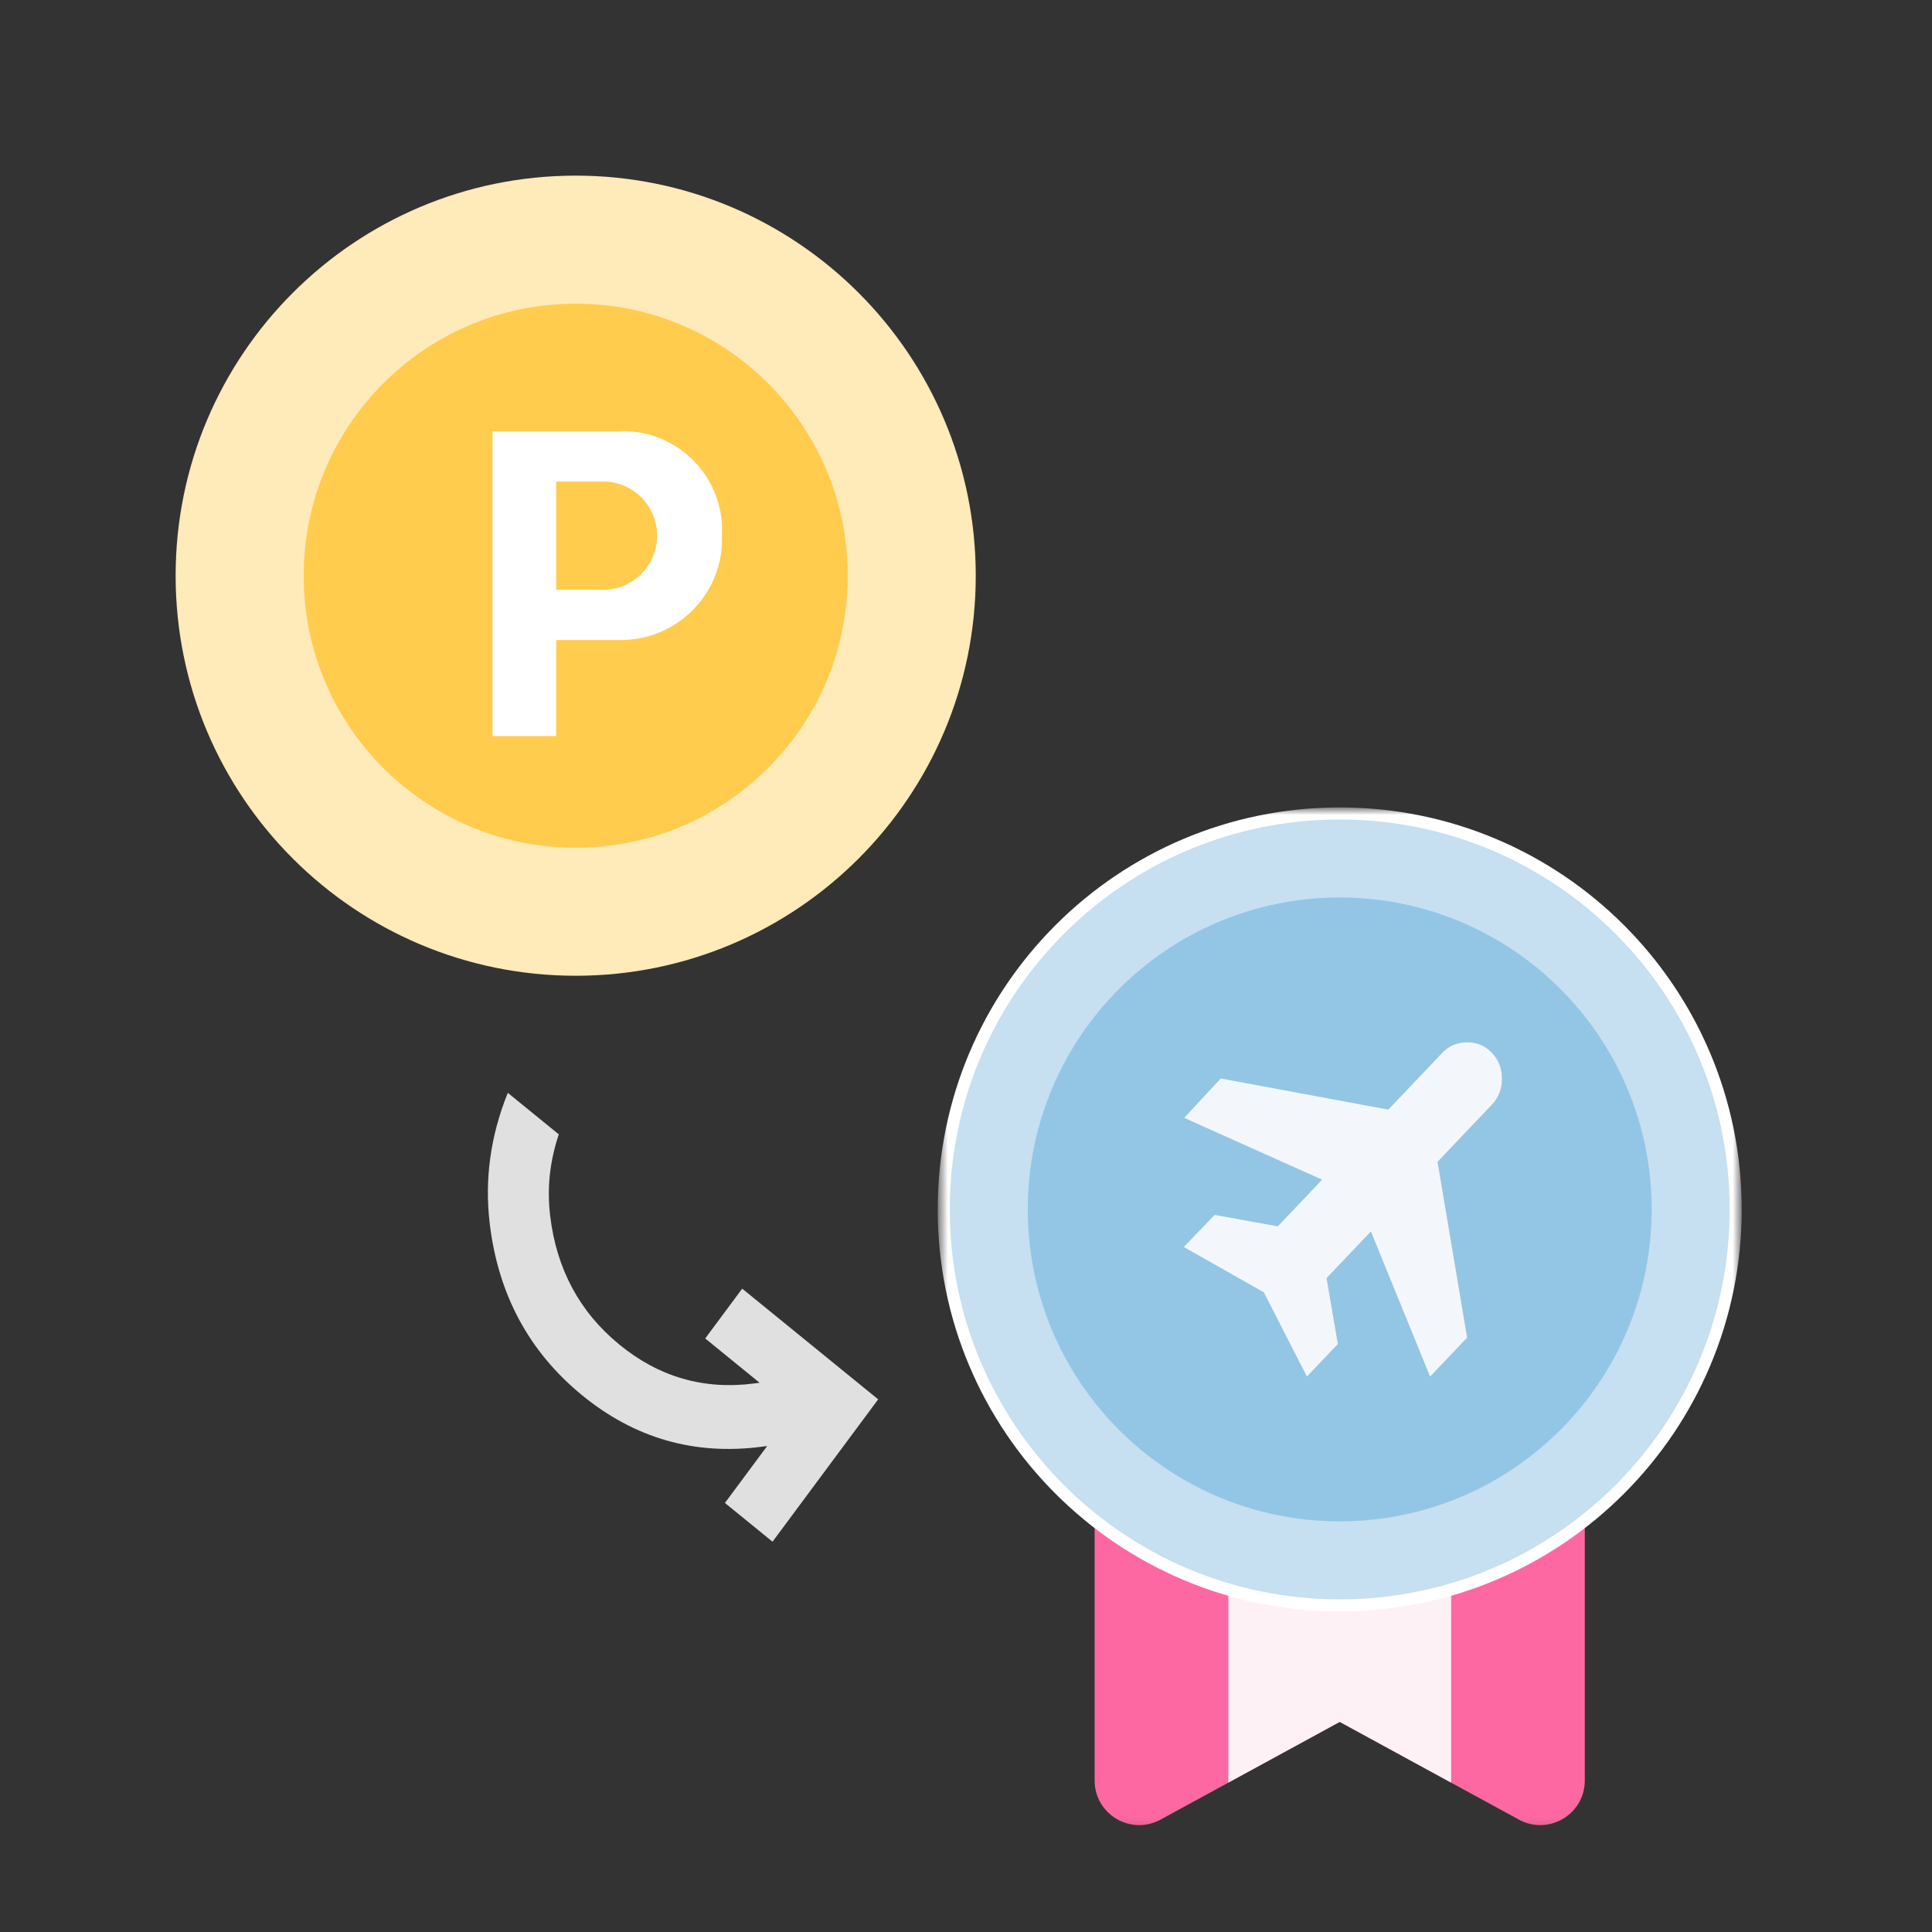
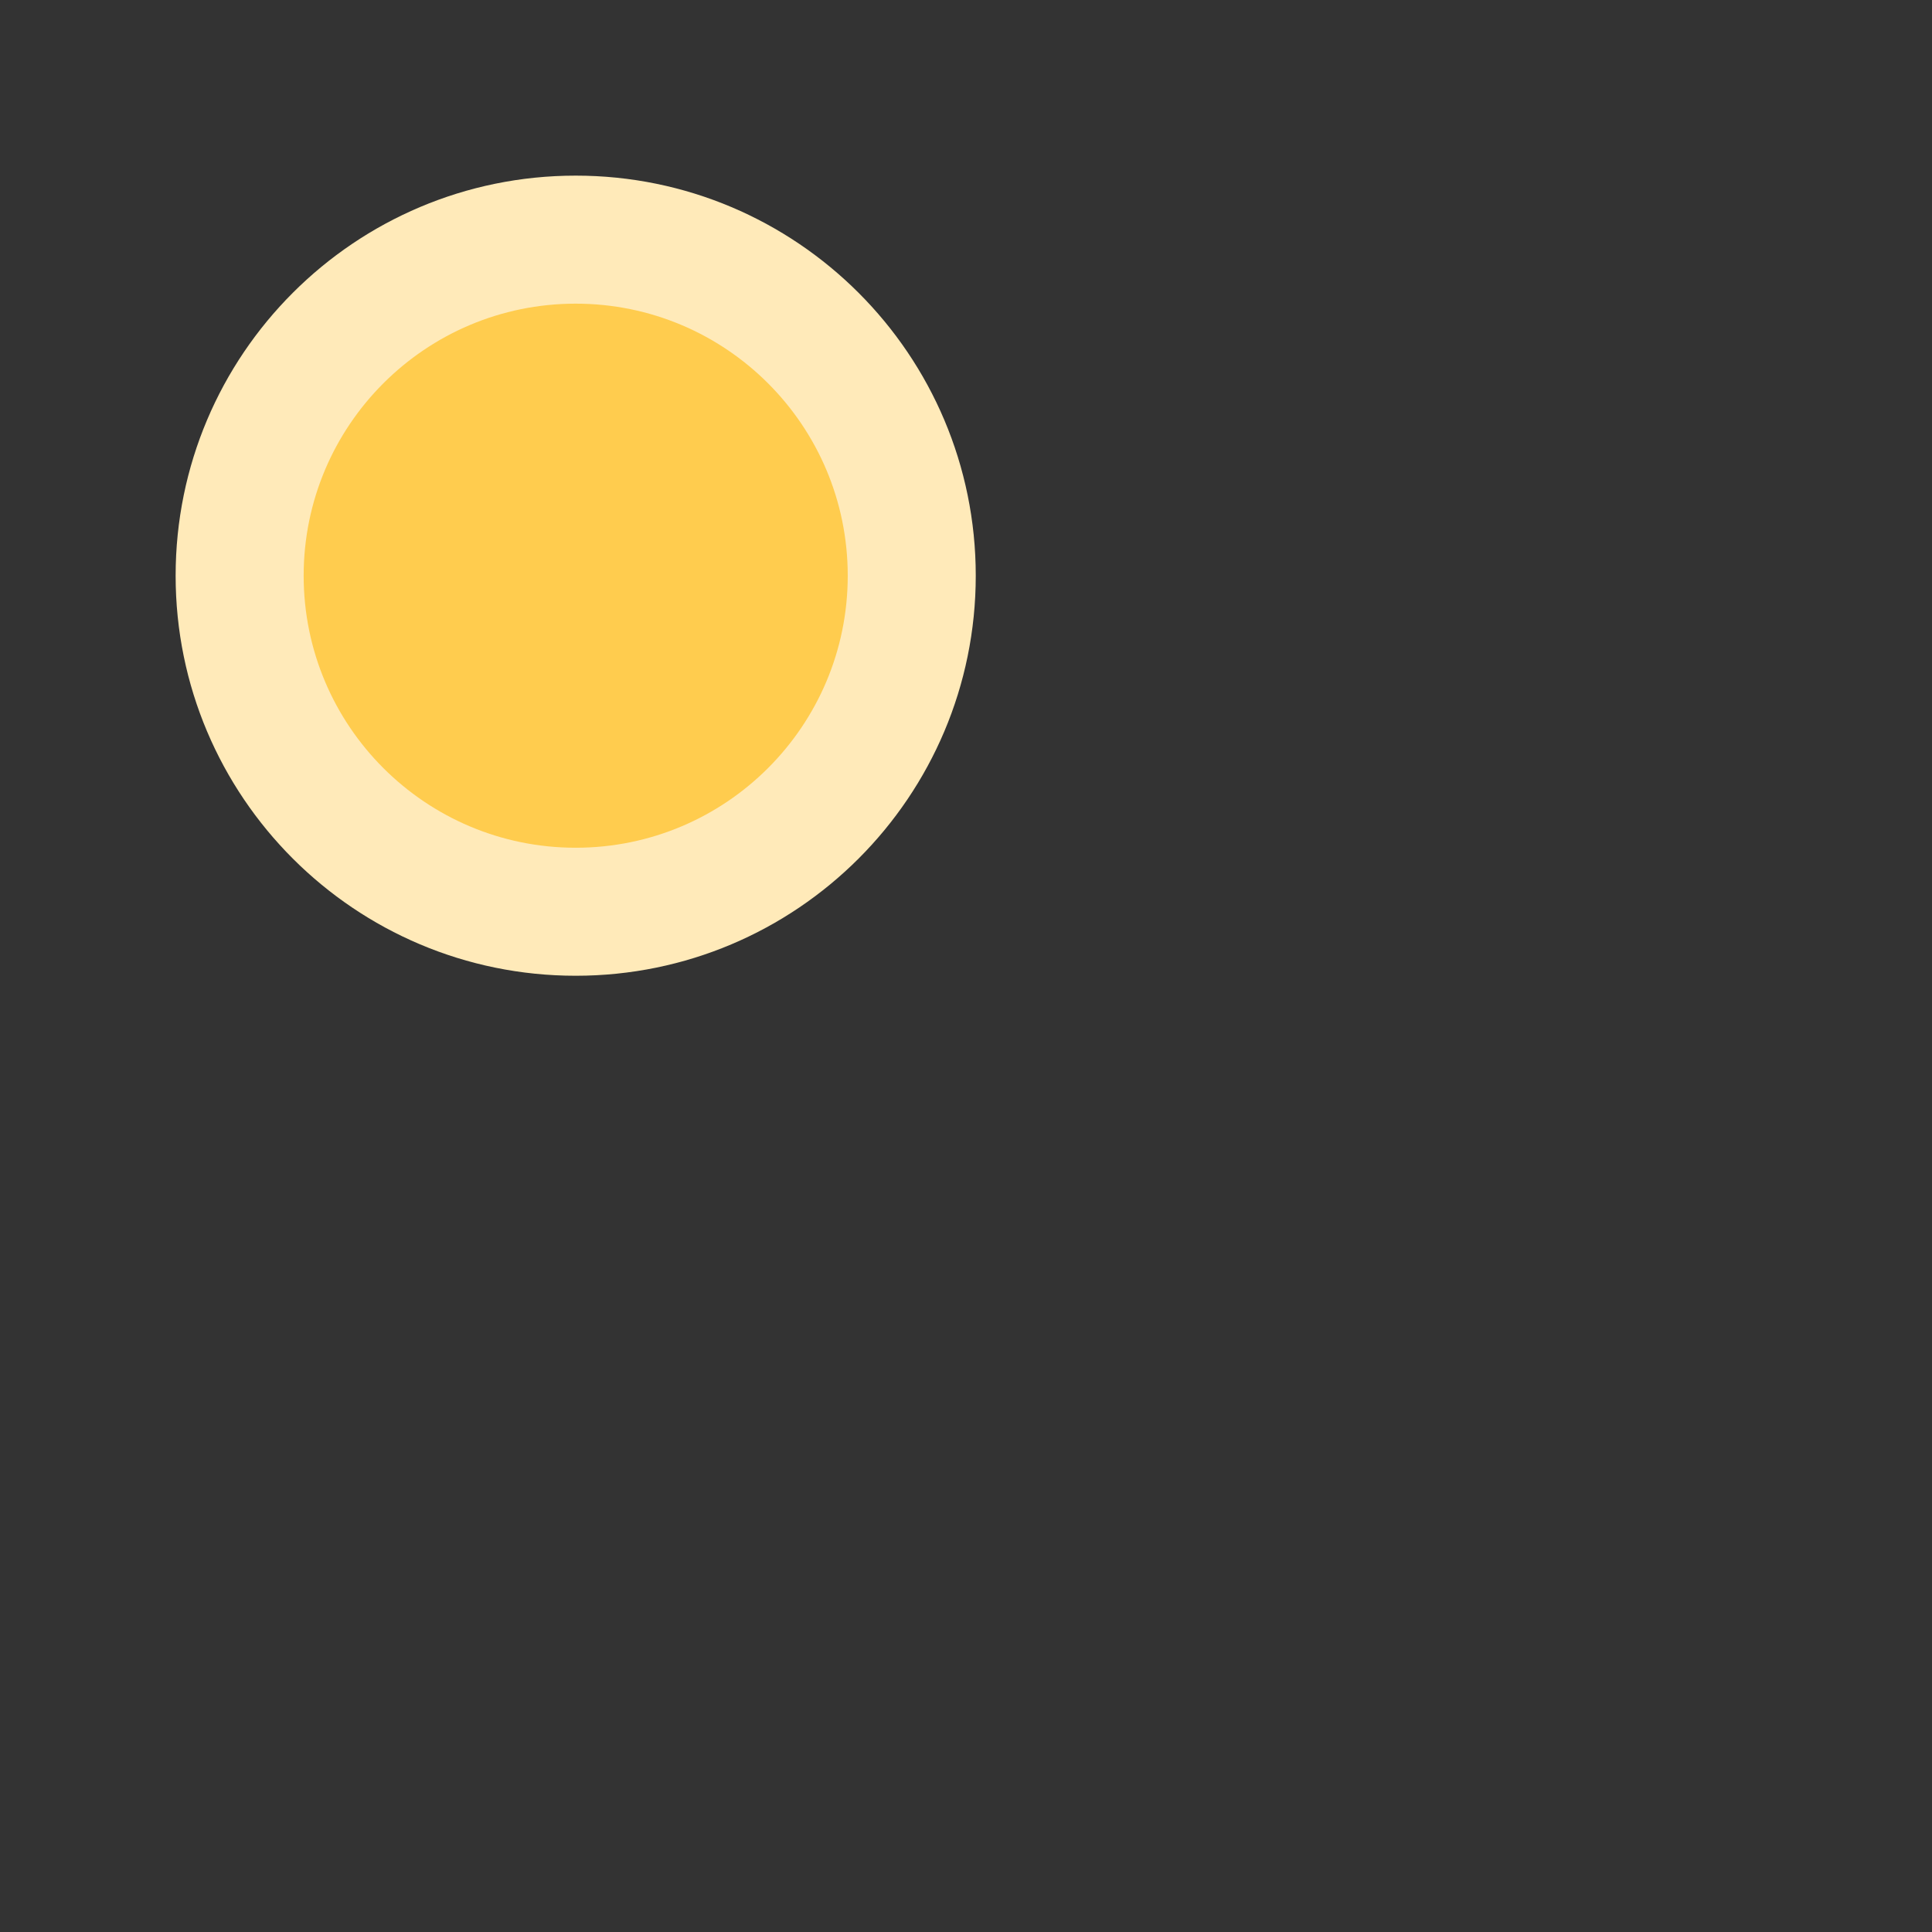
<svg xmlns="http://www.w3.org/2000/svg" width="160" height="160" viewBox="0 0 160 160" fill="none">
  <rect x="0" y="0" width="160" height="160" fill="#333333" stroke="none" />
  <g clip-path="url(#clip0_2520_3924)">
    <path d="M47.677 80.808C65.975 80.808 80.808 65.975 80.808 47.677C80.808 29.379 65.975 14.545 47.677 14.545C29.379 14.545 14.545 29.379 14.545 47.677C14.545 65.975 29.379 80.808 47.677 80.808Z" fill="#FFEAB9" />
    <path d="M47.677 70.206C60.119 70.206 70.206 60.119 70.206 47.677C70.206 35.234 60.119 25.148 47.677 25.148C35.234 25.148 25.148 35.234 25.148 47.677C25.148 60.119 35.234 70.206 47.677 70.206Z" fill="#FFCC4E" />
-     <path d="M51.069 35.723C55.602 35.431 59.498 38.877 59.789 43.41C59.789 43.728 59.789 44.046 59.789 44.364C59.949 48.976 56.317 52.845 51.679 53.004C51.387 53.004 51.069 53.004 50.778 53.004H46.06V60.956H40.785V35.723H51.043H51.069ZM46.086 48.843H49.638C52.103 49.002 54.25 47.147 54.409 44.655C54.568 42.164 52.713 40.043 50.221 39.884C50.036 39.884 49.824 39.884 49.638 39.884H46.06V48.843H46.086Z" fill="white" />
  </g>
  <mask id="mask0_2520_3924" style="mask-type:luminance" maskUnits="userSpaceOnUse" x="77" y="66" width="68" height="86">
-     <path d="M144.162 66.947H77.737V151.824H144.162V66.947Z" fill="white" />
-   </mask>
+     </mask>
  <g mask="url(#mask0_2520_3924)">
-     <path d="M90.653 111.231H131.246V147.453C131.246 150.254 128.248 152.035 125.789 150.693L110.95 142.599L96.11 150.693C93.651 152.035 90.653 150.254 90.653 147.453V111.231Z" fill="#FE68A2" />
    <path d="M120.176 147.63L110.95 142.599L101.724 147.63V124.147H120.176V147.63Z" fill="#FEF1F6" />
    <path d="M110.95 67.368C129.06 67.368 143.742 82.05 143.742 100.16C143.742 118.27 129.06 132.952 110.95 132.952C92.839 132.952 78.158 118.27 78.158 100.16C78.158 82.05 92.839 67.368 110.95 67.368Z" fill="#C6DFF1" stroke="white" />
-     <path d="M136.782 100.16C136.782 85.893 125.216 74.328 110.949 74.328C96.683 74.328 85.117 85.893 85.117 100.16C85.117 114.427 96.683 125.992 110.949 125.992C125.216 125.992 136.782 114.427 136.782 100.16Z" fill="#93C6E5" />
    <path d="M108.234 113.999L104.666 107.023L98.034 103.269L100.593 100.615L105.819 101.563L109.496 97.696L98.07 92.577L101.098 89.317L114.975 91.895L119.444 87.193C119.997 86.612 120.682 86.322 121.499 86.322C122.316 86.322 123 86.612 123.553 87.193C124.106 87.775 124.382 88.489 124.382 89.336C124.382 90.182 124.106 90.897 123.553 91.478L119.048 96.217L121.499 110.776L118.435 113.999L113.533 101.98L109.856 105.847L110.793 111.307L108.234 113.999Z" fill="#F3F7FB" />
  </g>
-   <path d="M42.054 90.505C41.336 92.284 40.852 94.077 40.603 95.883C40.353 97.69 40.339 99.51 40.559 101.344C41.26 107.194 43.795 111.917 48.164 115.513C52.533 119.109 57.511 120.542 63.097 119.81L63.535 119.753L60.035 124.468L63.977 127.677L72.727 115.888L61.465 106.72L58.403 110.846L62.907 114.513L62.47 114.571C58.3 115.117 54.572 114.042 51.285 111.346C47.998 108.651 46.09 105.098 45.562 100.689C45.425 99.553 45.417 98.424 45.536 97.299C45.656 96.175 45.903 95.056 46.278 93.943L42.054 90.505Z" fill="#E0E0E0" />
  <defs>
    <clipPath id="clip0_2520_3924">
      <rect width="66.263" height="66.263" fill="white" transform="translate(14.545 14.545)" />
    </clipPath>
  </defs>
</svg>